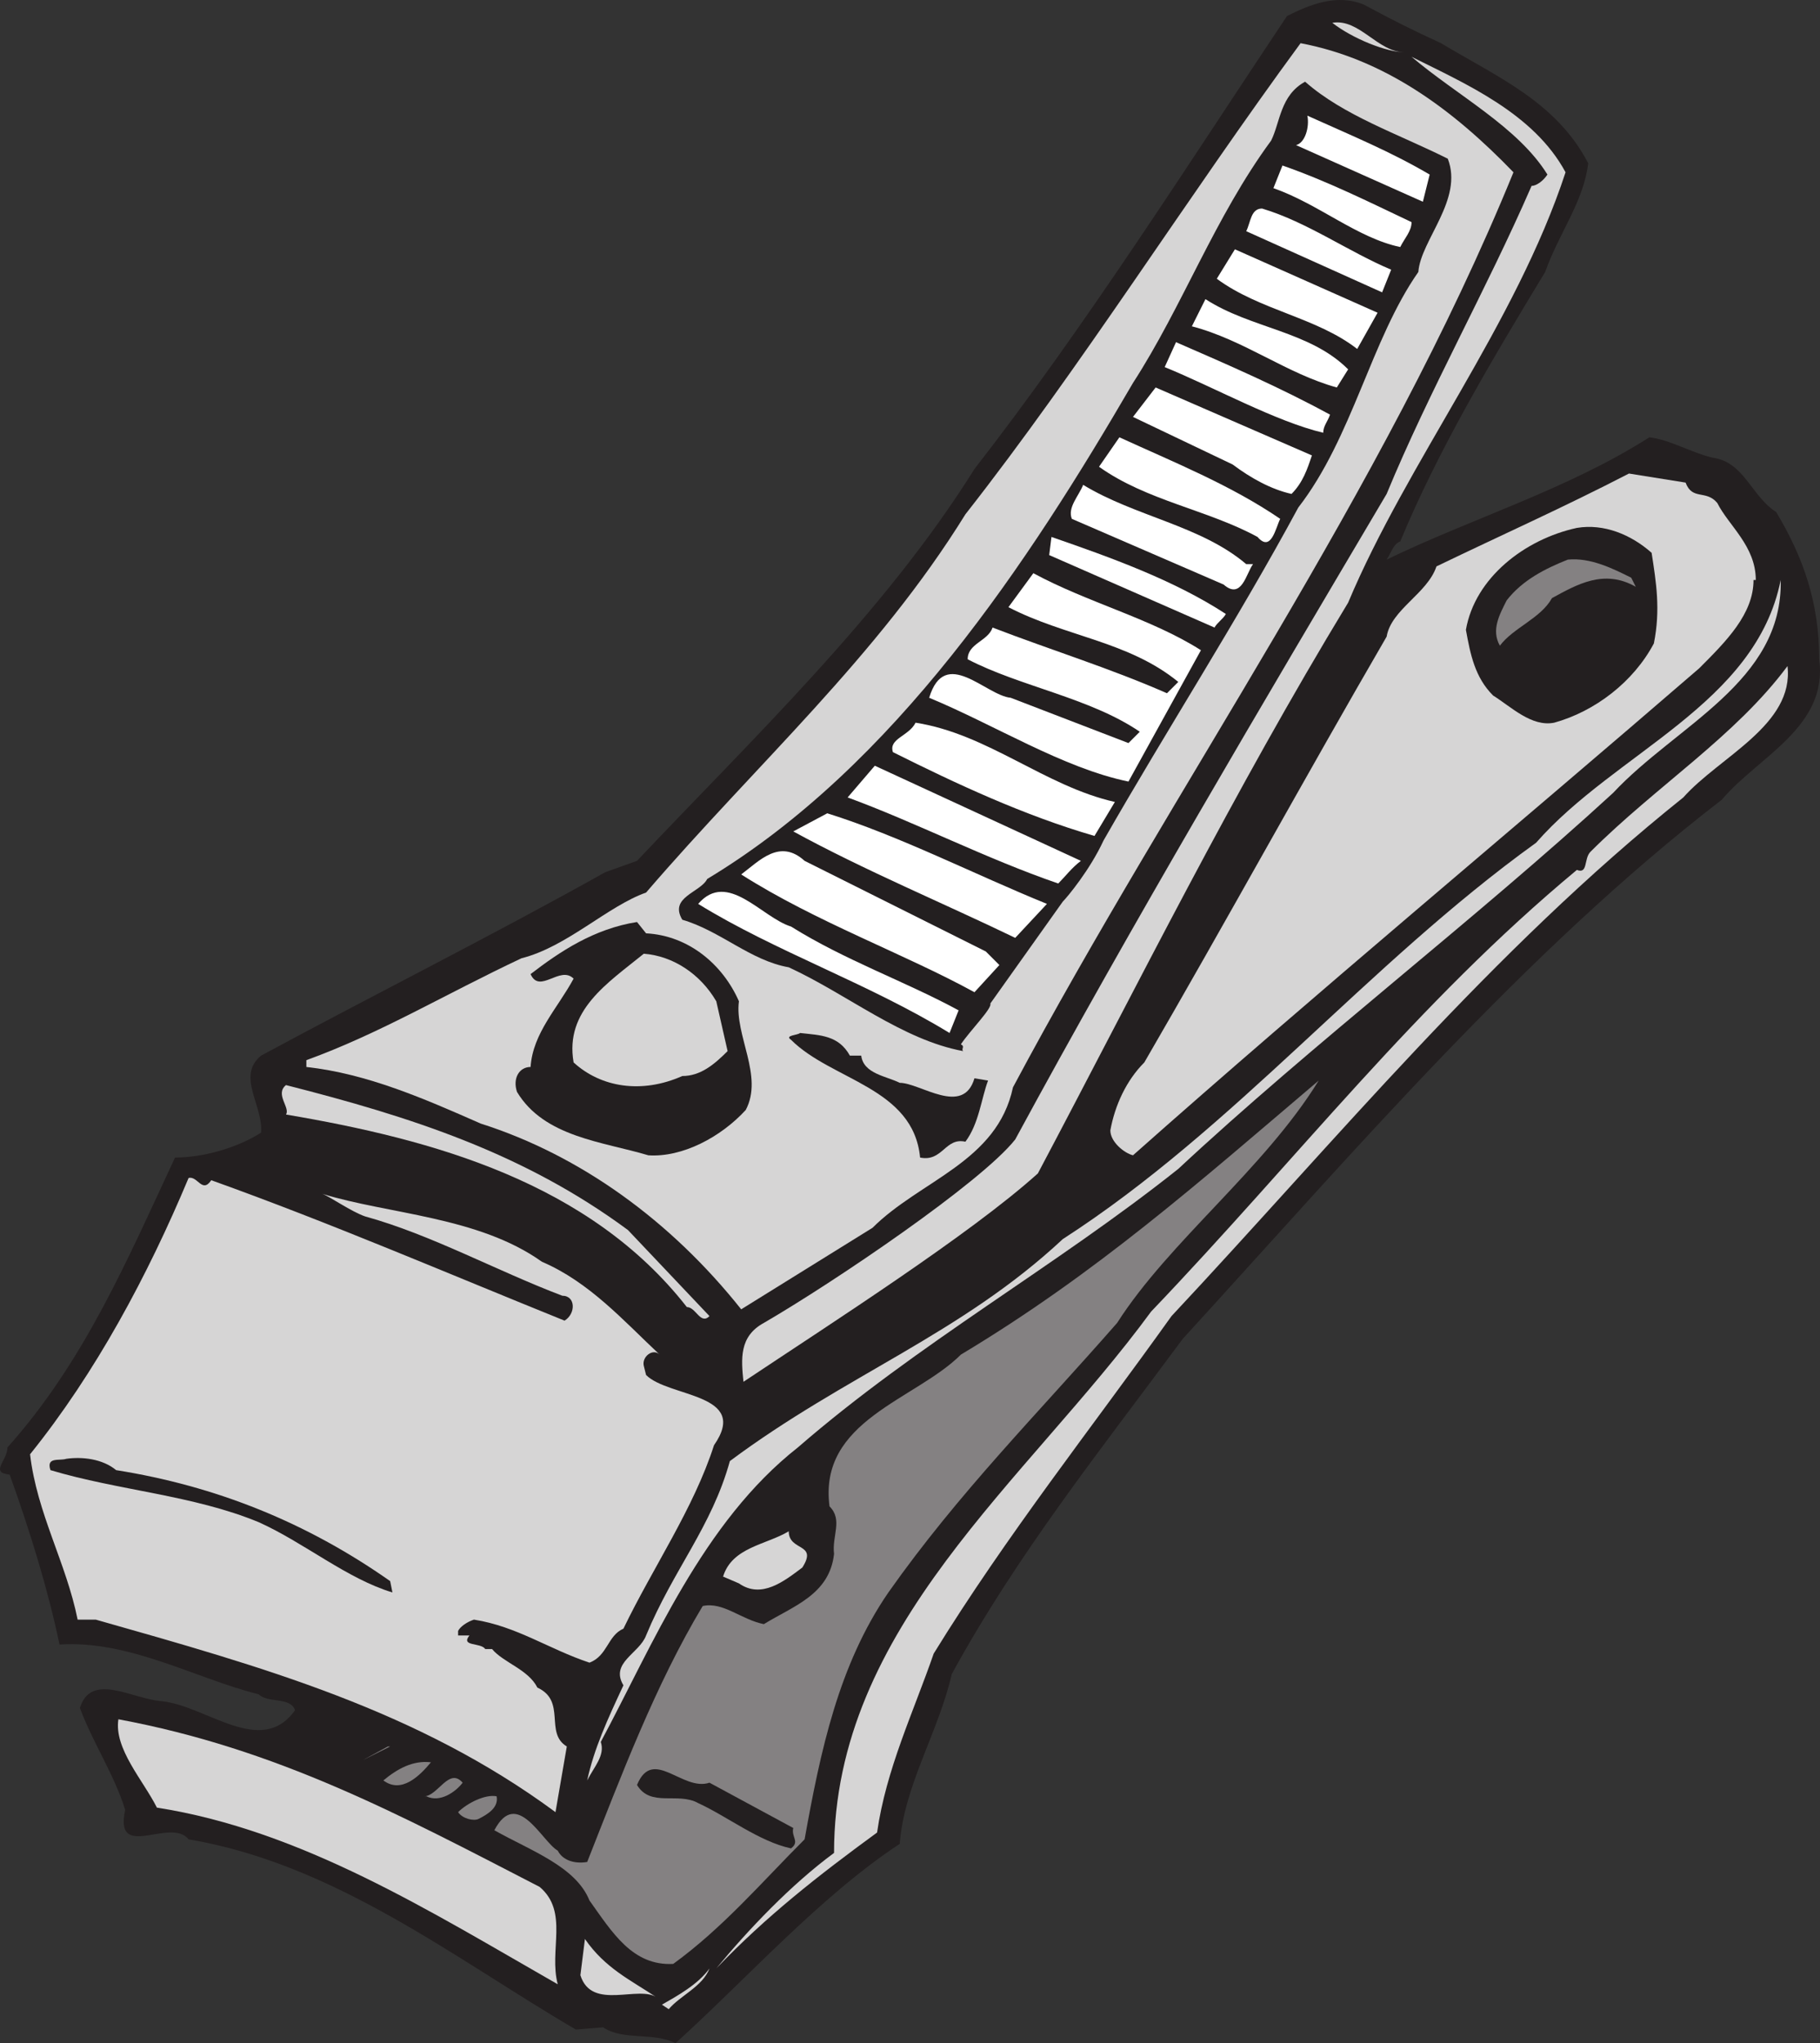
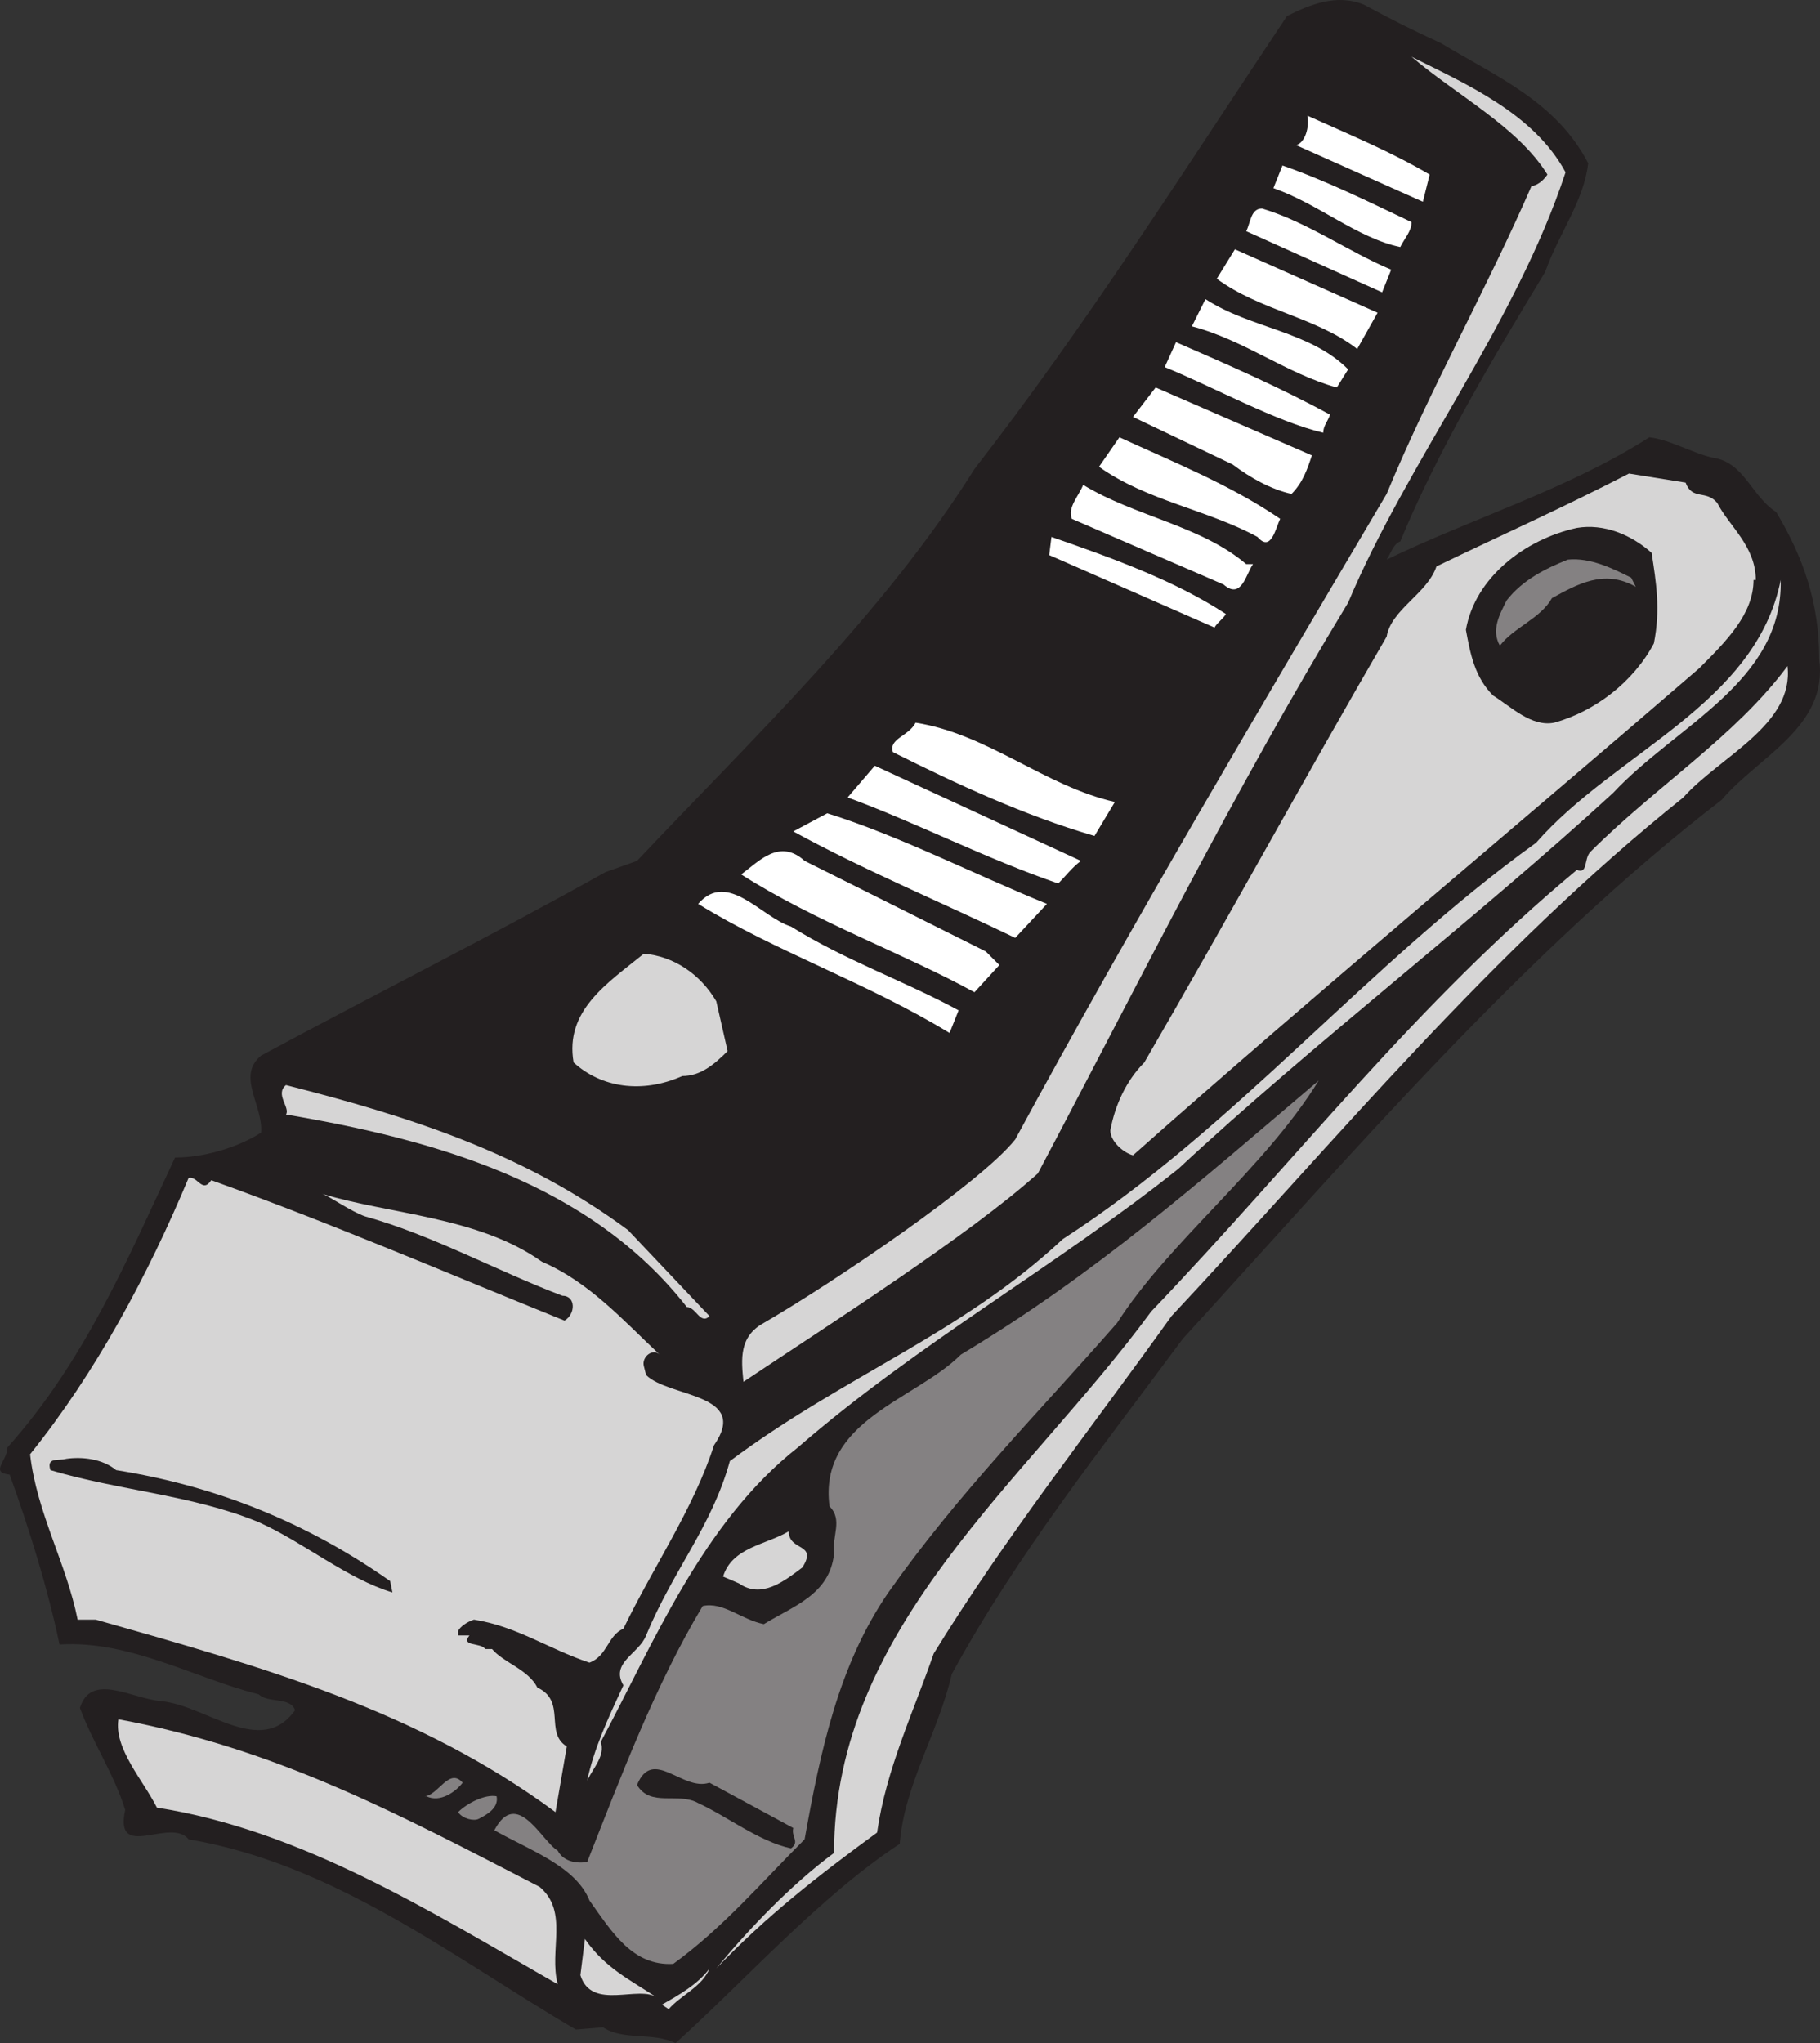
<svg xmlns="http://www.w3.org/2000/svg" width="602.722" height="676.553">
  <rect width="100%" height="100%" fill="#333333" stroke="none" />
  <path fill="#231f20" fill-rule="evenodd" d="M477.208 14.303c18.75 11.25 38.25 19.5 48.75 39.75-1.5 12.75-9.75 23.25-14.25 36-17.25 28.5-35.25 58.5-48 89.25-2.25.75-3 3.75-4.5 6 27.75-13.5 60-23.25 87-40.5 6.75.75 14.25 5.25 21 6.75 10.5 1.5 12.75 12.75 21 18 9 15 14.25 30 14.25 48.75 3 22.5-20.25 32.25-32.25 46.5-65.25 50.25-122.25 117-178.5 178.5-27.75 37.5-54.75 71.25-76.5 111-4.5 19.5-15.75 36.75-17.25 56.25-26.25 17.25-51 45-74.25 66-7.5-3.75-17.25-.75-24-5.25l-9 .75c-39.75-23.25-79.5-54.75-128.25-63-6-7.5-24.75 7.5-21-9.75-3.75-12-10.5-21.75-15-33.75 3.75-12 17.25-3 27-2.25 15 1.5 33 18.75 44.25 3-1.5-4.5-9-2.25-12-5.25-21-5.25-42.75-18-66-16.5-3.75-18-9.75-37.5-16.5-56.25-6.75-.75-.75-4.5-.75-9 25.5-28.5 39.75-62.25 55.5-96 9 0 20.25-3 28.5-8.25.75-9-8.25-18.75 0-25.5 37.5-20.25 76.5-39.75 114-60.75l10.5-3.75c37.5-39.75 81.75-81.75 111.75-129.75 36.75-47.25 70.5-100.5 103.5-150 7.5-3.75 16.5-7.5 25.5-3.75 9.75 5.25 15.75 8.25 25.5 12.75m52.5 189c-9 7.5-22.5 14.25-18 27 13.5-1.5 24.75-11.25 30.75-23.25-3-3.75-8.25-3.75-12.75-3.75" />
-   <path fill="#d6d5d5" fill-rule="evenodd" d="M465.208 17.303c-6 0-17.25-4.5-24-9.75 9-1.5 15 9.75 24 9.75m36 39.75c-43.5 106.5-111.75 201.75-165.75 303-5.25 24.75-30.75 30.75-46.5 46.5l-43.5 27c-23.25-29.25-53.25-51-86.25-61.5-18.75-8.25-37.5-16.5-57.75-18.75v-2.25c24.75-9 45.75-21.75 71.25-33.75 15-3.75 28.5-17.25 41.25-21.75 36.75-42.75 76.5-78 105.75-125.25 38.25-48.75 73.5-105 111-156 27.75 5.25 50.25 21.75 70.5 42.75" />
  <path fill="#d6d5d5" fill-rule="evenodd" d="M518.458 57.053c-16.5 50.25-52.5 96-72 142.5-38.25 63-69 125.25-102.75 189-22.5 20.25-68.25 49.5-97.5 69-.75-7.5-1.5-15 6.75-19.5 23.25-13.5 72-46.5 83.25-60.75 39-72 81.75-144 123-213.75 14.25-34.5 33-67.5 48-102 1.5 0 3.75-1.5 5.25-3.75-9.75-15.75-30-26.25-45-39 18 9 40.5 18.75 51 38.25" />
  <path fill="#231f20" fill-rule="evenodd" d="M479.458 52.553c5.25 13.5-9 27-9.75 37.5-15.75 22.5-21.75 54.75-39.75 78-20.25 37.5-43.5 73.5-64.5 110.25-4.5 9.75-12 18.75-13.5 20.25l-24 33.75c.75 1.5-6.75 9-9.75 13.5 1.5.75 0 1.5.75 2.25-20.25-3.75-38.25-18.75-57.75-27.75-12.75-2.25-22.5-12-35.25-15.75-4.5-7.5 6-9 8.25-13.5 62.25-37.5 106.5-105 141-164.25 16.5-25.5 27-54.75 45.75-80.25 3-6 3-15 11.25-19.5 12.75 11.25 30.75 17.25 47.25 25.5" />
  <path fill="#fff" fill-rule="evenodd" d="m473.458 57.803-2.25 9-42-18.75c3-.75 4.5-6 3.75-9.75 15 6.75 27.75 12 40.5 19.5m-6 15.75c0 3-2.25 5.25-3.75 8.25-14.25-3-27-14.25-42-19.5l3-7.5c15 5.25 28.5 12 42.75 18.75m-6.75 15.75-3 7.5-45-20.25c1.5-3 1.5-7.5 5.25-7.5 15 4.5 28.5 14.25 42.75 20.25m-11.25 26.25c-13.5-10.5-32.25-12.75-46.5-23.25l6-9.75 47.25 21-6.75 12m-3 6.75-3.75 6c-16.5-4.5-30.75-15.75-48-20.25l4.5-9c15 9.75 34.5 10.5 47.25 23.25m-6 15c-.75 2.25-2.25 3.75-2.25 6-15.75-3.75-36-15-52.5-21.75l3.75-8.25c17.25 7.5 34.5 15 51 24m-6 13.5c-1.5 4.5-3 9-6.75 12.75-6.75-1.5-13.5-5.25-19.5-9.75l-33-15.75 7.5-9.75 51.75 22.5m-10.5 21c-1.5 3-3 11.25-7.5 6-16.5-9-36.75-12-52.5-23.25l6.75-9.75c18 8.25 36.75 15.75 53.25 27" />
  <path fill="#d6d5d5" fill-rule="evenodd" d="M558.208 159.803c2.25 6 6.75 2.25 10.5 6.75 3.75 7.5 12.75 14.25 12.75 25.5h-.75c0 11.25-9 20.25-18 29.25-60.75 52.5-127.5 108-187.5 161.25-3-.75-7.5-4.5-7.5-8.25 1.5-8.25 5.25-16.5 11.25-22.5 27-46.5 53.25-94.5 80.25-141 1.5-9 13.5-14.25 16.5-23.25 21.75-10.5 42-19.5 63.75-30.75l18.75 3" />
  <path fill="#fff" fill-rule="evenodd" d="M412.708 186.803h2.25c-2.25 3-3.75 12-9.75 6.75l-50.25-21.75c-1.5-3.75 2.25-7.5 3.75-11.25 17.25 10.5 39 13.5 54 26.25" />
  <path fill="#231f20" fill-rule="evenodd" d="M546.958 183.053c1.5 9.75 3 18.75.75 30-6.75 12.75-19.5 22.5-33 26.25-7.5 1.5-14.25-5.25-20.25-9-6-6-7.5-13.5-9-21.75 3-17.25 19.5-30 36.75-33.75 9-1.5 18 2.25 24.75 8.25" />
  <path fill="#fff" fill-rule="evenodd" d="M405.958 203.303c-.75 1.5-3 3-3.75 4.5l-54.75-24 .75-6c19.5 6.75 40.5 14.25 57.75 25.5" />
  <path fill="#848182" fill-rule="evenodd" d="m540.208 191.303 1.5 3c-10.5-6-19.5-.75-27.75 3.75-3.75 6.75-12.75 9.75-17.25 15.75-3-5.25 0-10.5 2.25-15 5.25-6.75 12.75-10.5 20.25-13.5 7.5-.75 15 3 21 6" />
-   <path fill="#fff" fill-rule="evenodd" d="m397.708 215.303-24 43.5c-21.75-4.5-44.25-18.75-66-27.75 5.25-17.25 18.75-.75 27 0l39 15 3.75-3.75c-16.5-11.25-39.75-15-57-24 0-5.25 6.75-6 8.25-10.5 19.5 7.5 39 13.5 57.75 21.75l3.75-3.75c-16.5-13.5-37.5-15-56.25-24.75l8.25-11.25c18 9.75 39 15 55.5 25.5" />
  <path fill="#d6d5d5" fill-rule="evenodd" d="M534.208 262.553c-45.75 42-99.75 83.25-144 124.5-40.5 32.25-86.25 57.75-126 92.25-31.5 24.75-48 65.25-65.25 97.5 1.5 4.5-2.25 8.25-4.5 12.75 2.25-10.5 6.75-20.25 12-31.5-4.5-7.5 5.25-10.5 7.5-16.5 9-21.75 21.75-36 27.75-57.75 38.25-28.5 76.5-42 110.25-73.5 57-36.75 100.5-90.75 156.75-131.25 26.25-30 72.75-45.75 81-87 .75 33.75-34.5 48-55.5 70.5m23.25 1.5c-63.75 51-114.75 113.25-169.5 171.75-26.25 36.75-54.75 72.75-78.75 111.75-6.75 19.5-15.75 38.25-18.75 59.25-19.5 14.25-36.75 27.75-53.25 45 10.5-12.75 24.75-27.75 39-38.25 0-75 63.75-123 105-179.25 48.75-51 87.75-102 141-146.25 3.75 1.5 2.25-3.75 4.5-6 21.75-21.75 48-38.25 65.25-61.5 2.25 19.5-22.5 30-34.5 43.5" />
  <path fill="#fff" fill-rule="evenodd" d="m369.208 265.553-6.75 11.25c-23.25-6.75-45.75-17.25-66.75-27.75-1.5-4.5 5.25-5.25 7.5-9.75 24 3.75 42.75 21 66 26.25m-11.25 19.5c-3 2.25-5.25 5.25-7.5 7.5-24-8.25-47.25-20.25-69.75-28.5l9-10.5 68.25 31.5m-11.25 14.25-10.5 11.25c-23.25-11.25-50.25-22.5-73.5-35.25l11.25-6c24 7.5 48.75 20.25 72.75 30m-20.25 15.75 4.5 4.5-8.25 9c-23.25-12.75-52.5-23.25-77.25-39 6-4.5 12.75-12 21-4.5l60 30m-9 19.5-3 7.5c-27-16.5-57.75-27-83.25-42.75 9.75-11.25 21 4.5 30.75 7.5 18 11.25 37.5 18 55.5 27.75" />
  <path fill="#231f20" fill-rule="evenodd" d="M213.958 309.053c14.25.75 25.5 10.5 30.75 22.5-1.5 11.25 8.25 24.75 2.25 36-8.25 9-21 15.75-32.25 15-15-4.5-34.5-6-43.5-21-1.5-4.5.75-8.25 4.5-8.25.75-11.25 9-19.5 14.25-29.25-4.5-4.5-11.25 5.25-14.25-1.5 9.75-7.5 21-15 35.25-17.25l3 3.75" />
  <path fill="#d6d5d5" fill-rule="evenodd" d="m237.208 331.553 3.75 16.5c-4.5 4.5-9 8.25-15 8.25-13.5 6-27 3.75-36-4.5-3-17.25 11.25-26.25 23.25-36 9.75.75 18.75 6.75 24 15.75" />
-   <path fill="#231f20" fill-rule="evenodd" d="M281.458 349.553h3.75c.75 6 8.25 6.75 12.75 9 6.75 0 21 11.25 24.75-1.5l4.5.75c-2.25 6-3 14.25-7.5 20.25-6.75-1.5-7.5 6.75-15 5.25-2.25-23.25-29.25-25.5-42.75-39-2.25-1.5 2.25-1.5 3-2.25 6.75.75 12.75.75 16.5 7.5" />
  <path fill="#848182" fill-rule="evenodd" d="M369.958 438.053c-26.25 30-52.5 56.25-75.75 89.25-16.5 24-22.5 52.5-27.75 81.75-14.25 14.25-27 29.25-43.5 41.25-13.5.75-20.25-10.5-27.75-21-4.5-11.25-19.5-16.5-31.5-23.25 7.5-14.25 15.75 3.75 21 6.75 1.5 3 5.25 4.5 9.75 3.75 11.25-28.5 22.5-58.5 38.25-84.75 6.75-1.5 12.75 4.5 20.25 6 9.75-6 21.75-9.75 23.25-23.25-.75-6 3-11.25-1.5-15.75-3.75-28.5 28.5-35.25 43.5-50.25 45-27 78.75-57 118.5-90.75-18 29.25-49.5 53.25-66.75 80.25" />
  <path fill="#d6d5d5" fill-rule="evenodd" d="m207.958 407.303 27 28.5c-3 3-4.5-3-7.5-3-32.25-41.25-84-55.5-132.75-63.75 1.5-2.25-3.75-6.75 0-9.75 41.25 10.5 78.75 22.5 113.25 48m-138-16.5c39.75 14.25 78 30.75 117 46.5 3.75-2.25 3.75-8.25-.75-8.25-21.75-8.25-43.5-20.25-65.25-26.25-4.5-1.5-12-6.75-14.25-7.5 21.75 6.75 51.75 7.5 72.75 22.5 15.75 6.75 27 19.5 39 30.75-2.25-2.25-6 .75-5.25 3.75l.75 3c7.5 7.5 34.5 6 22.5 23.25-6.75 21-20.25 40.5-30 60.75-5.25 2.25-5.25 9-11.25 11.25-13.5-4.5-24-12-38.25-14.25-2.25.75-4.5 2.25-5.25 3.75v1.5h3.75c-3 3.75 3.75 2.25 5.25 4.5h2.25c3.75 4.5 12 6.75 15 12.75 9.75 4.5 2.25 15 9.75 19.5l-3.75 21.75c-45.75-33.75-96.75-48-152.25-63.75h-6c-3.75-18.75-13.5-35.25-15.75-54.75 21.75-27 39-59.25 52.5-91.5 3-.75 4.5 5.25 7.5.75" />
  <path fill="#231f20" fill-rule="evenodd" d="M38.458 486.803c33 5.25 63 17.25 90.75 36.75l.75 3.75c-15-4.5-29.25-16.5-44.25-23.25-21.75-9-46.5-10.5-69-17.25-1.5-4.5 3-3 5.25-3.75 5.25-.75 12 0 16.5 3.75" />
  <path fill="#d6d5d5" fill-rule="evenodd" d="M265.708 519.053c-6 4.5-13.5 10.5-21 5.25l-5.25-2.25c3-9.75 14.25-10.5 21.75-15 0 6.75 9.75 3.75 4.5 12m-87 105.75c9.75 8.25 3 21 6 32.25-42-24-84.75-51-132.75-58.5-4.5-9-14.25-19.5-12.75-29.25 52.5 9.75 93 31.5 139.5 55.5" />
-   <path fill="#848182" fill-rule="evenodd" d="m120.208 582.803 8.25-4.5h.75zm22.5.75c-3.75 4.5-9.75 10.5-15.75 6 4.5-3.75 9.75-6.75 15.75-6" />
  <path fill="#231f20" fill-rule="evenodd" d="M262.708 605.303c-.75 3 2.25 4.5-.75 6.75-10.5-2.25-21-10.5-30.75-15-6.75-3.75-15.75 1.5-20.25-6 5.25-12.75 15 2.25 24-.75l27.75 15" />
  <path fill="#848182" fill-rule="evenodd" d="M153.208 590.303c-2.25 3-7.5 6.75-12 4.5h-.75c4.5 0 8.25-9.75 12.75-4.5m11.25 4.5c.75 3.75-3 6-6 7.5-1.5.75-5.25 0-6.75-2.25 3-3 9-6 12.75-5.25" />
  <path fill="#d6d5d5" fill-rule="evenodd" d="M217.708 661.553c-6-4.5-21.75 4.5-25.5-7.5l1.5-12c6.75 9.75 15 13.5 24 19.5m3.75 3.75-2.25-1.5c5.25-3 12-6.75 15.75-12-2.25 6-9.75 9-13.5 13.5" />
</svg>